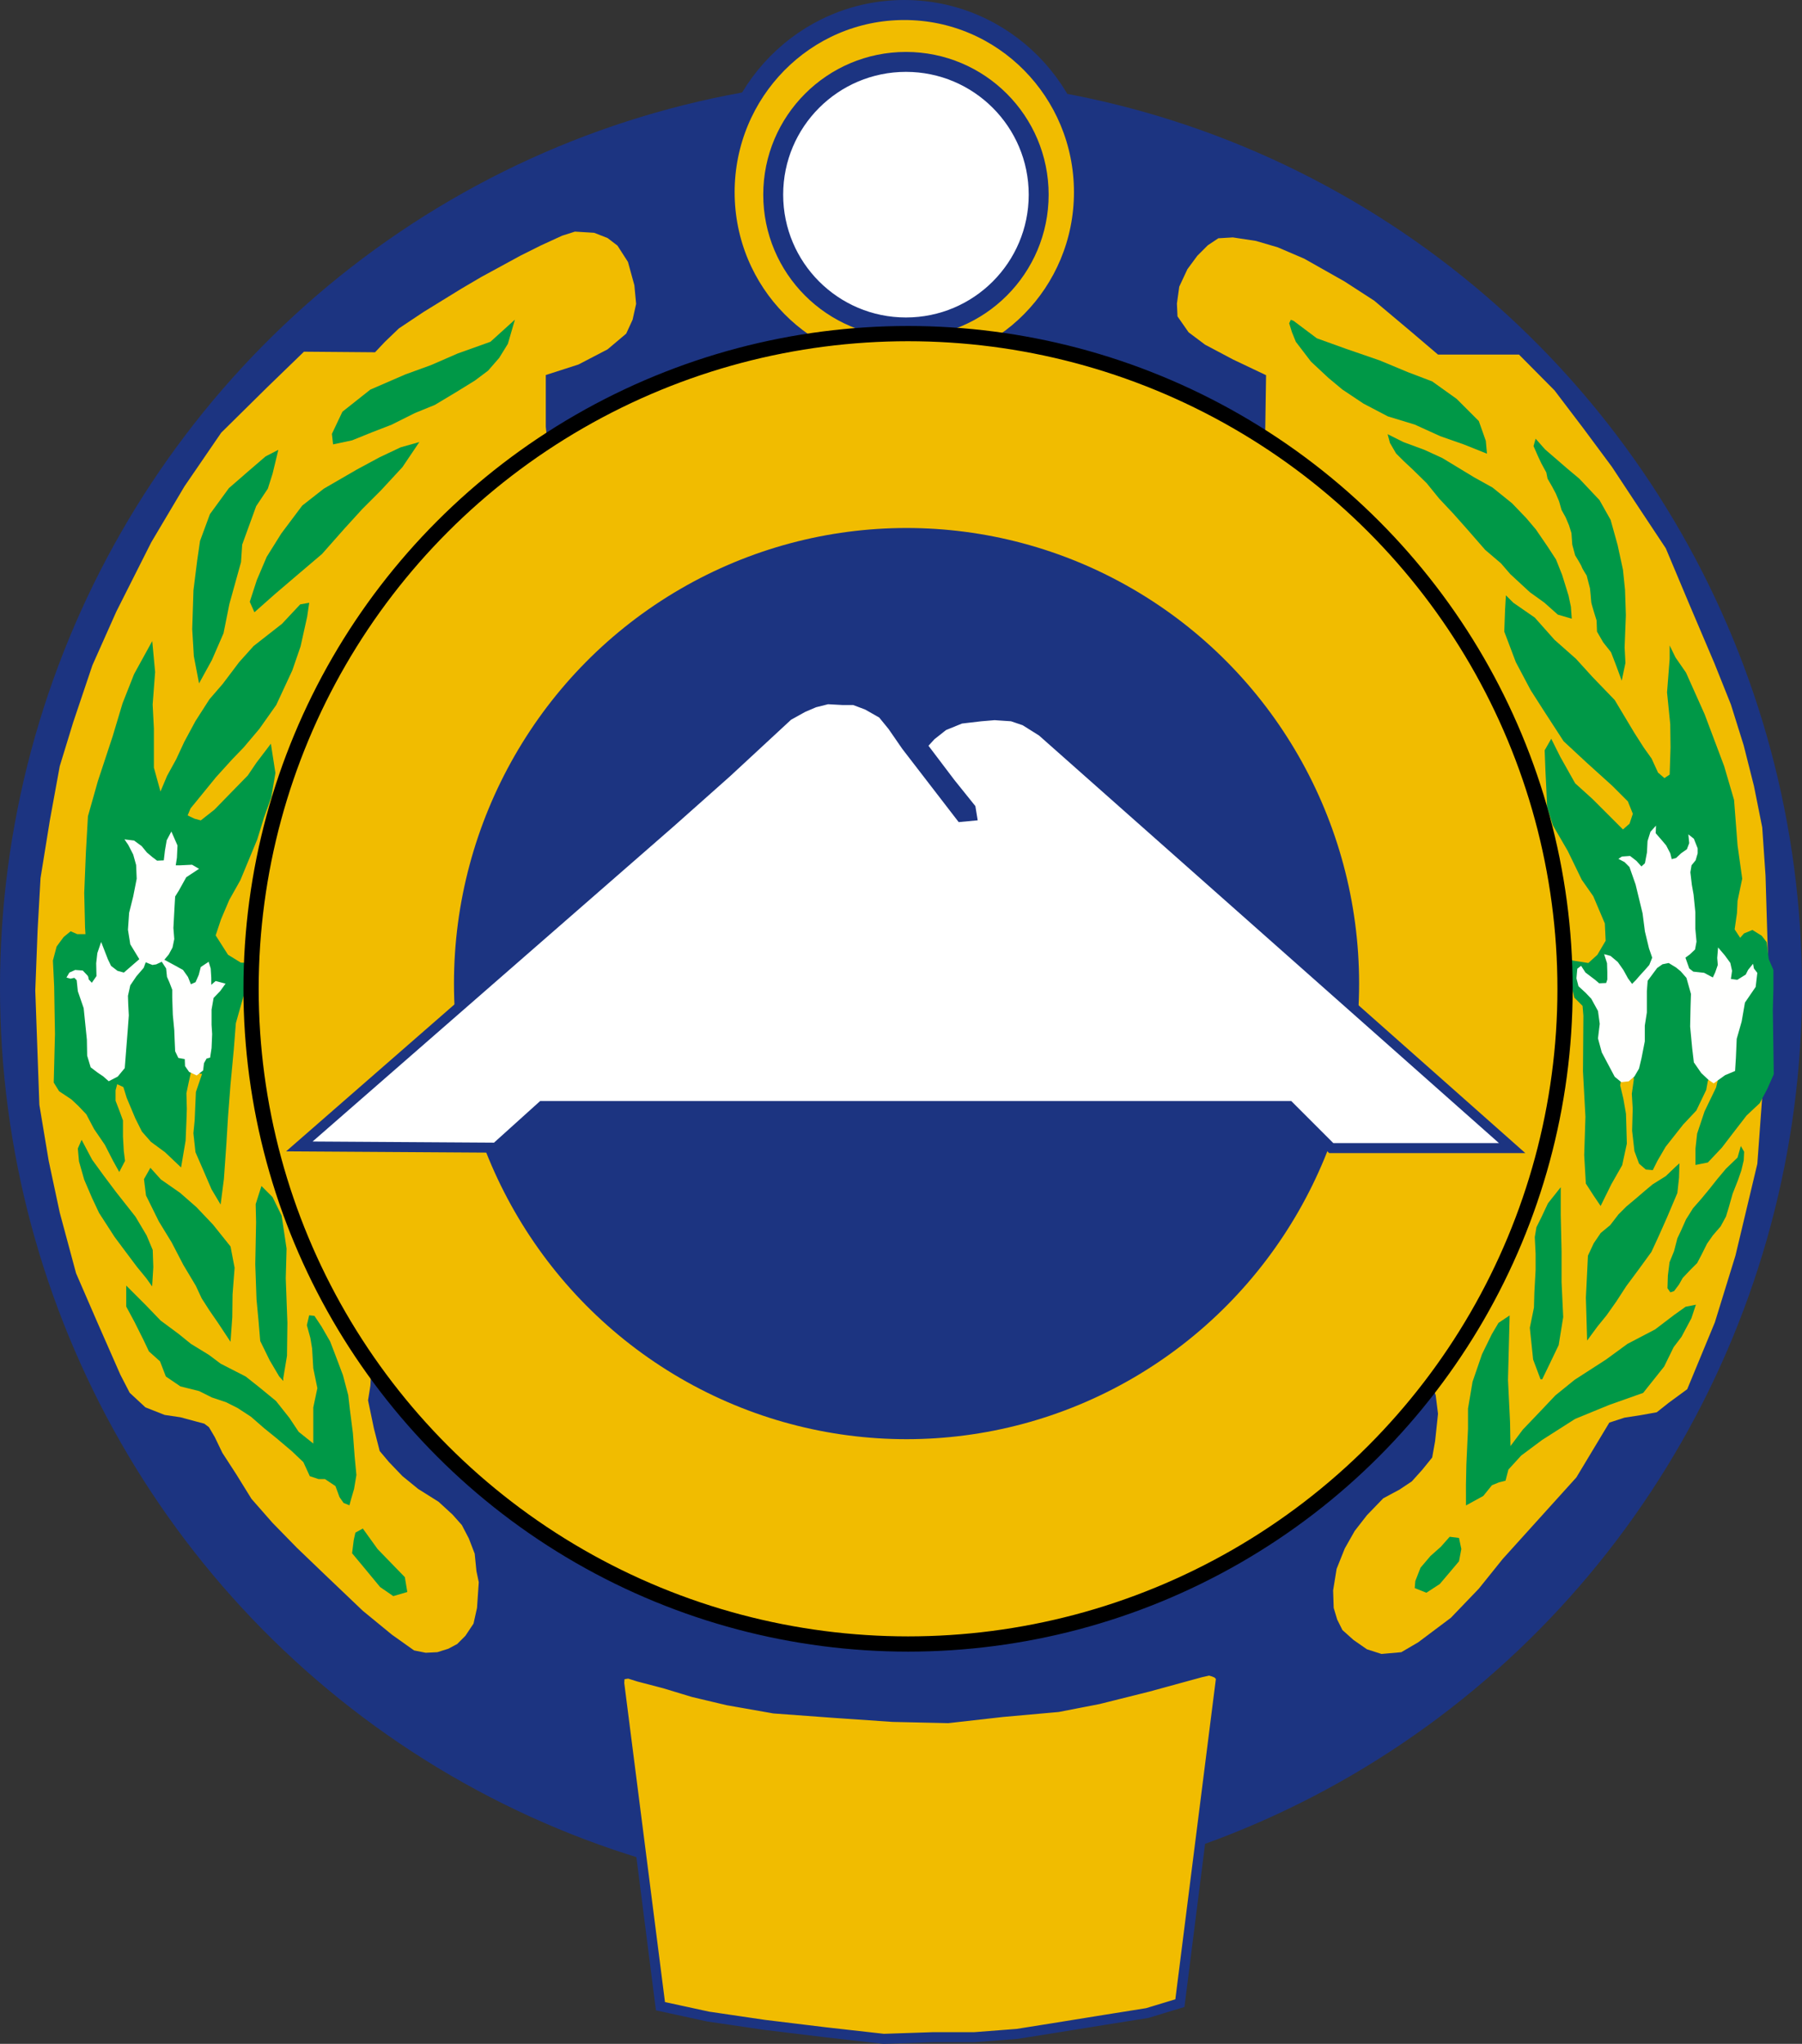
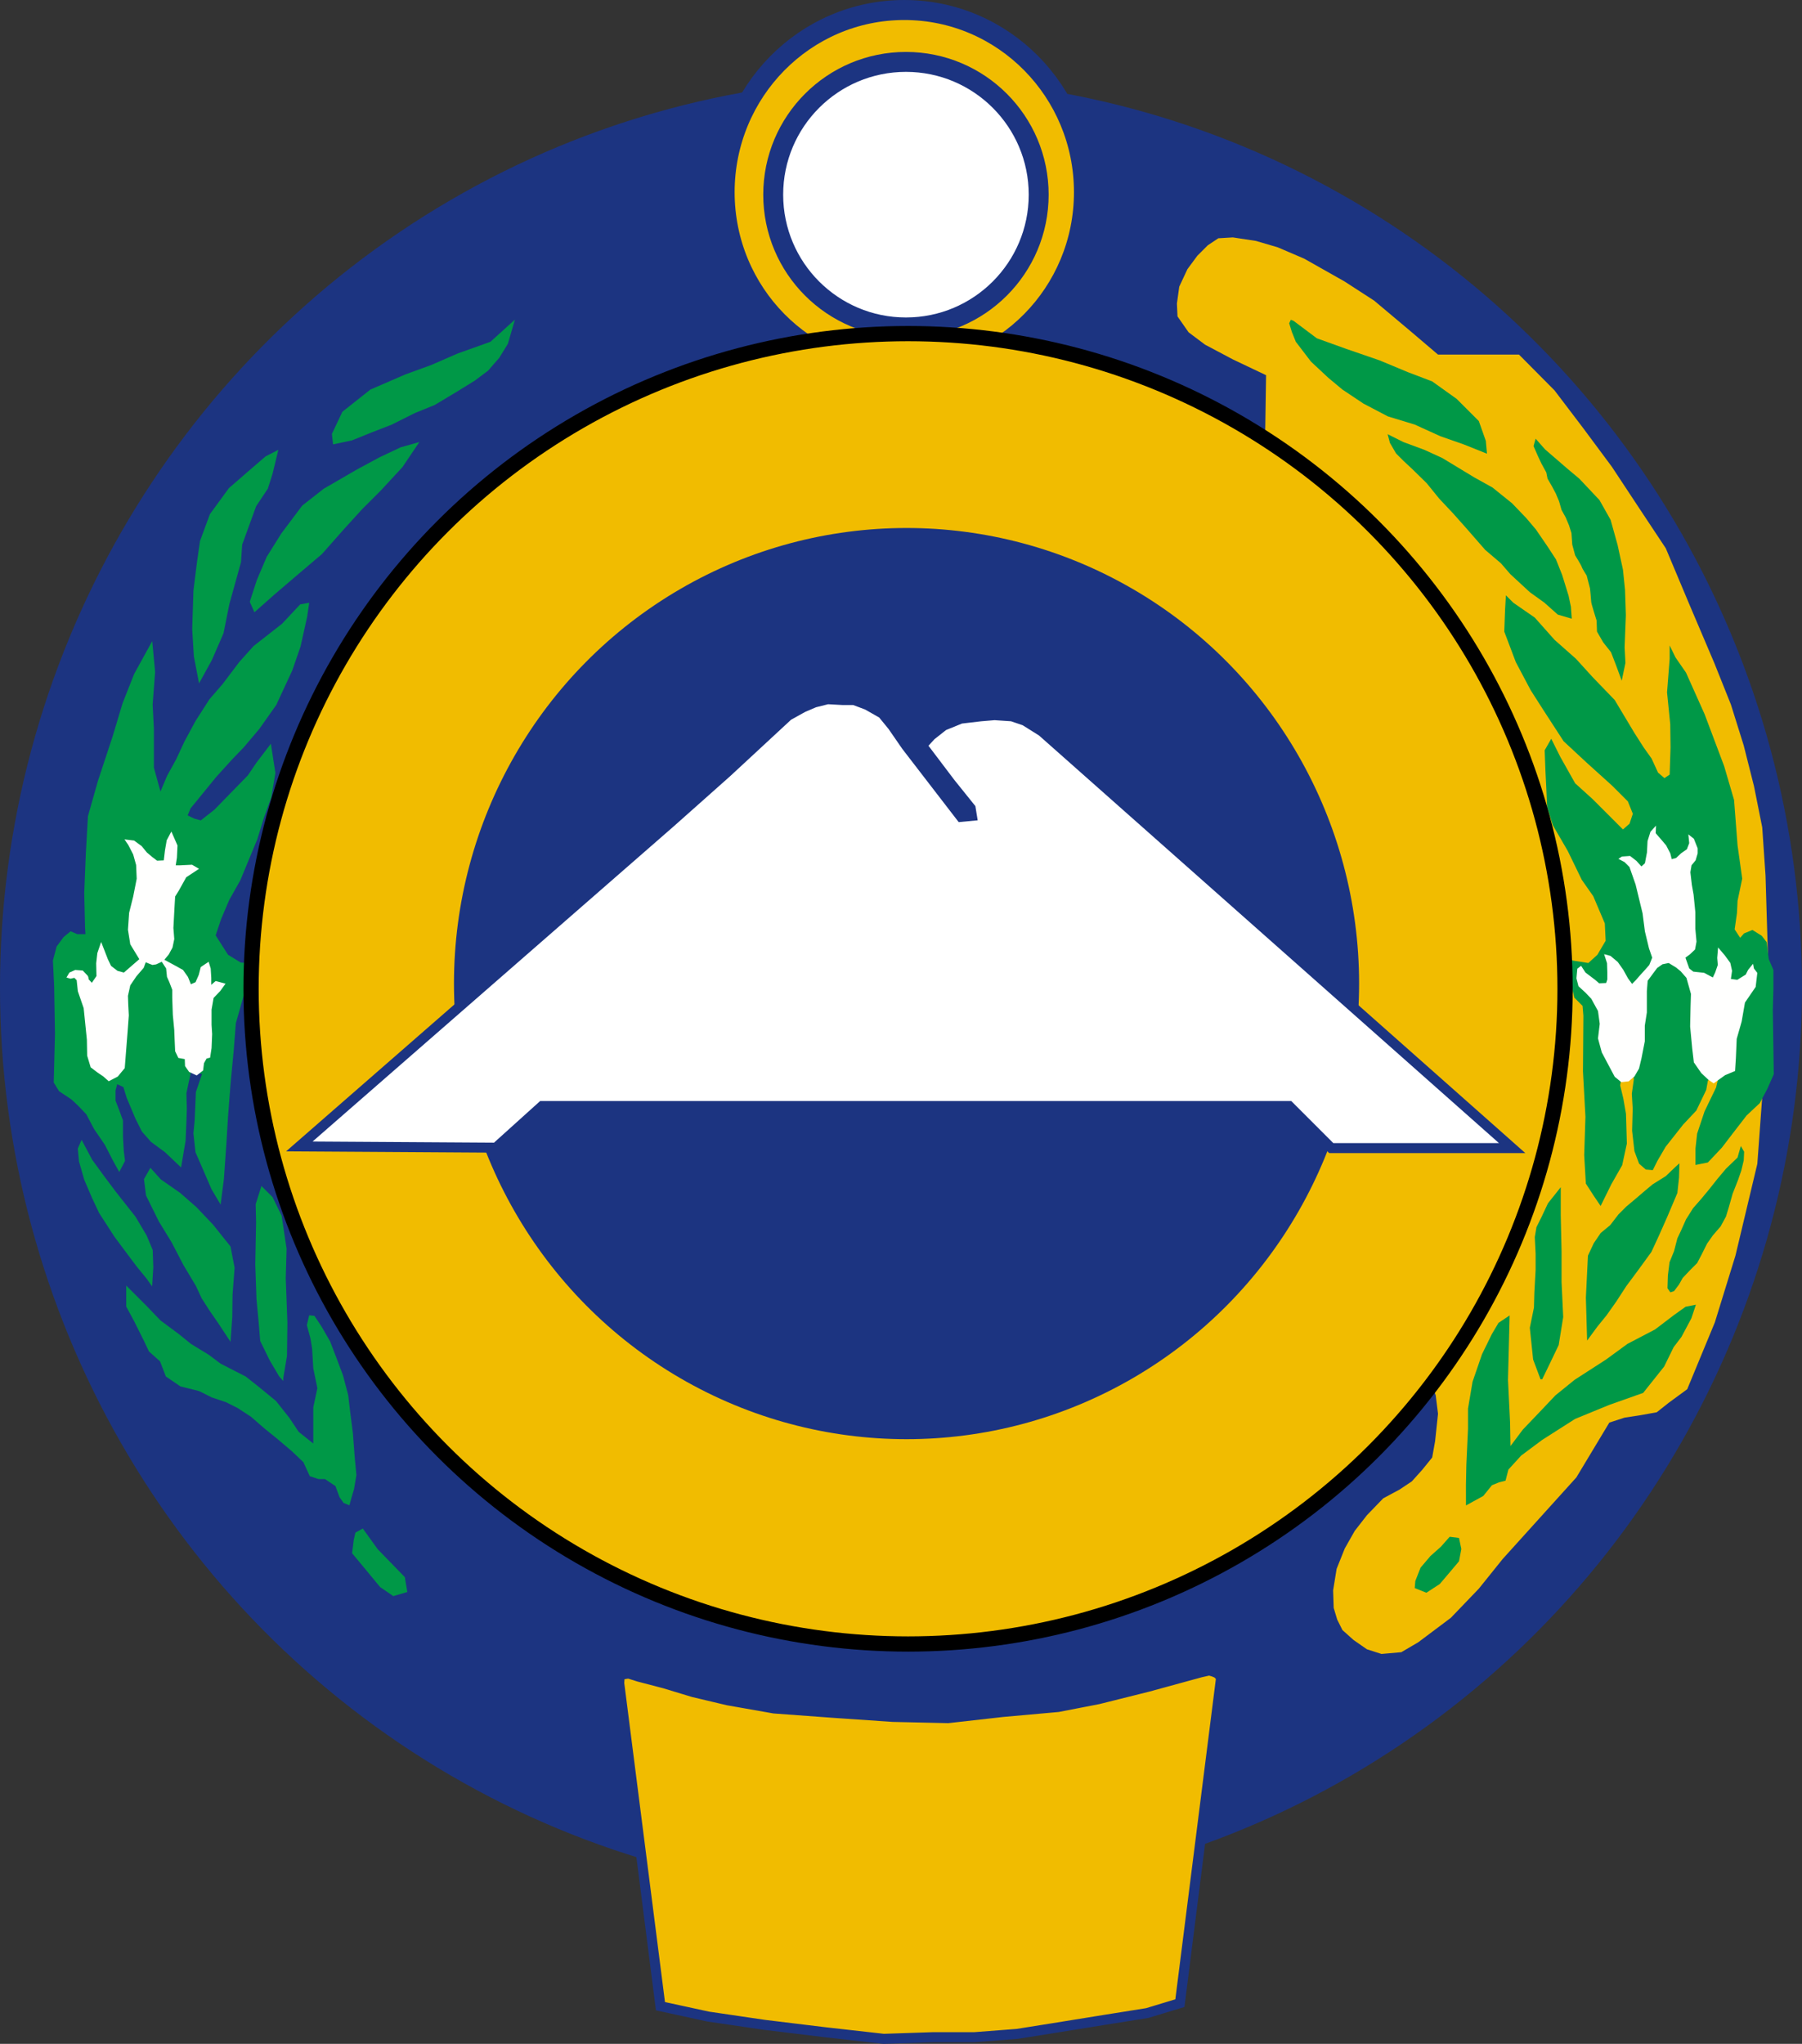
<svg xmlns="http://www.w3.org/2000/svg" xmlns:ns1="http://sodipodi.sourceforge.net/DTD/sodipodi-0.dtd" xmlns:ns2="http://www.inkscape.org/namespaces/inkscape" version="1.1" id="svg887" width="180.153" height="204.277" viewBox="0 0 180.153 204.277" ns1:docname="Karachay-Cherkessia.svg" ns2:version="0.92.4 (5da689c313, 2019-01-14)">
  <rect x="0" y="0" width="180.153" height="204.277" fill="#333333" stroke="none" />
  <defs id="defs891" />
  <ns1:namedview pagecolor="#ffffff" bordercolor="#666666" borderopacity="1" objecttolerance="10" gridtolerance="10" guidetolerance="10" ns2:pageopacity="0" ns2:pageshadow="2" ns2:window-width="1920" ns2:window-height="1017" id="namedview889" showgrid="false" fit-margin-top="0" fit-margin-left="0" fit-margin-right="0" fit-margin-bottom="0" ns2:zoom="1.5170655" ns2:cx="70.688614" ns2:cy="111.62565" ns2:window-x="-8" ns2:window-y="-8" ns2:window-maximized="1" ns2:current-layer="layer6" />
  <g ns2:groupmode="layer" id="layer1" ns2:label="Layer 1" style="display:inline" transform="translate(-5.503,-5.924)">
    <ellipse style="opacity:1;fill:#1c3481;fill-opacity:1;stroke:none;stroke-width:17.569;stroke-miterlimit:4;stroke-dasharray:none;stroke-opacity:1;paint-order:stroke fill markers" id="path1442" ry="90.899" rx="90.077" cy="104.646" cx="95.579" />
  </g>
  <g ns2:groupmode="layer" id="layer2" ns2:label="Layer 2" style="display:inline" transform="translate(-5.503,-5.924)">
    <ellipse style="opacity:1;fill:#f1bc00;fill-opacity:1;stroke:#1c3481;stroke-width:2;stroke-miterlimit:4;stroke-dasharray:none;stroke-opacity:1;paint-order:stroke fill markers" id="path1459" cx="95.909" cy="25.134" rx="17.962" ry="18.209" />
    <path style="fill:#f1bc00;fill-opacity:1;stroke:#1c3481;stroke-width:1;stroke-linecap:butt;stroke-linejoin:miter;stroke-miterlimit:4;stroke-dasharray:none;stroke-opacity:1" d="m 71.532,206.439 -4.122,-32.292 0.044,-0.67 0.335,-0.204 0.553,-0.087 1.02,0.32 2.564,0.67 2.884,0.874 3.438,0.816 4.632,0.816 5.943,0.437 5.934,0.406 5.521,0.124 5.479,-0.618 5.521,-0.494 4.037,-0.783 4.944,-1.236 5.273,-1.442 0.871,-0.195 0.437,0.131 0.379,0.16 0.364,0.393 -4.122,32.569 -3.263,0.99 -4.265,0.681 -5.109,0.824 -3.625,0.577 -4.285,0.33 h -4.12 l -4.944,0.165 -5.85,-0.659 -6.097,-0.742 -5.603,-0.824 z" id="path1464" ns2:connector-curvature="0" />
-     <path style="fill:#f1bc00;fill-opacity:1;stroke:none;stroke-width:1px;stroke-linecap:butt;stroke-linejoin:miter;stroke-opacity:1" d="m 42.998,41.133 -7.108,-0.058 -3.671,3.554 -4.603,4.544 -3.671,5.36 -3.321,5.593 -3.496,6.933 -2.389,5.36 -1.923,5.71 -1.34,4.37 -0.99,5.418 -0.932,5.768 -0.291,5.185 -0.233,6.059 0.408,11.419 0.932,5.593 1.107,5.185 1.631,6.059 2.097,4.836 2.331,5.302 0.932,1.806 1.573,1.457 1.923,0.757 1.573,0.233 1.515,0.408 0.874,0.233 0.466,0.35 0.583,0.99 0.757,1.573 1.398,2.156 1.515,2.447 2.097,2.389 2.447,2.505 2.855,2.738 3.729,3.554 2.913,2.389 2.214,1.573 1.165,0.233 1.165,-0.058 1.107,-0.35 0.874,-0.466 0.816,-0.816 0.816,-1.224 0.35,-1.573 0.175,-2.564 -0.233,-1.107 -0.175,-1.748 -0.583,-1.515 -0.699,-1.34 -0.932,-1.049 -1.398,-1.282 -2.039,-1.282 -1.573,-1.282 -1.34,-1.398 -0.932,-1.107 -0.583,-2.272 -0.583,-2.797 0.233,-1.457 0.117,-2.039 0.699,-1.515 -5.477,-12.293 -3.612,-13.284 -0.408,-13.633 0.699,-9.439 4.02,-13.517 6.351,-9.788 4.719,-6.292 6.933,-6.584 3.904,-3.554 -0.408,-3.904 V 43.406 l 3.263,-1.049 2.913,-1.515 1.864,-1.573 0.641,-1.398 0.35,-1.573 -0.175,-1.864 -0.641,-2.331 -1.049,-1.631 -0.99,-0.757 -1.34,-0.524 -1.923,-0.117 -1.282,0.408 -2.156,0.99 -1.981,0.99 -3.962,2.156 -1.981,1.165 -3.787,2.331 -2.447,1.631 -1.398,1.34 z" id="path1466" ns2:connector-curvature="0" />
    <path style="fill:#f1bc00;fill-opacity:1;stroke:none;stroke-width:1px;stroke-linecap:butt;stroke-linejoin:miter;stroke-opacity:1" d="m 155.736,161.737 -2.389,2.971 -2.797,2.913 -3.263,2.447 -1.69,0.99 -1.981,0.175 -1.457,-0.466 -1.34,-0.932 -1.107,-0.99 -0.524,-1.049 -0.35,-1.165 -0.058,-1.748 0.35,-2.156 0.816,-2.039 0.99,-1.748 1.224,-1.573 1.631,-1.69 1.631,-0.874 1.224,-0.816 1.049,-1.165 0.99,-1.224 0.291,-1.631 0.291,-2.738 -0.233,-1.864 -0.932,-2.331 0.175,-1.923 3.204,-5.302 3.787,-8.506 3.146,-11.944 1.165,-17.479 -3.379,-14.449 -6.933,-12.526 -8.856,-10.546 -8.662,-6.718 0.247,-4.861 0.082,-5.356 -3.296,-1.566 -2.801,-1.483 -1.648,-1.236 -1.11,-1.591 -0.058,-1.282 0.233,-1.69 0.816,-1.748 0.99,-1.34 1.049,-1.049 1.049,-0.699 1.457,-0.087 2.301,0.35 2.185,0.641 2.651,1.136 4.02,2.272 2.971,1.923 3.641,3.059 2.738,2.331 h 8.099 l 3.554,3.583 2.855,3.758 2.869,3.864 2.884,4.367 2.513,3.79 2.389,5.685 2.472,5.809 1.648,4.12 1.277,4.079 1.03,4.079 0.824,4.12 0.33,4.82 0.124,4.161 0.255,8.277 -1.199,16.371 -2.188,9.175 -2.06,6.674 -2.76,6.674 -1.854,1.36 -1.195,0.948 -1.607,0.288 -1.607,0.247 -1.524,0.494 -3.296,5.479 z" id="path1517" ns2:connector-curvature="0" ns1:nodetypes="cccccccccccccccccccccccccccccccccccccccccccccccccccccccccccccccccccccccccccccccc" />
  </g>
  <g ns2:groupmode="layer" id="layer3" ns2:label="Layer 3" style="display:inline" transform="translate(-5.503,-5.924)">
    <ellipse style="opacity:1;fill:#ffffff;fill-opacity:1;stroke:#1c3481;stroke-width:1.992;stroke-miterlimit:4;stroke-dasharray:none;stroke-opacity:1;paint-order:stroke fill markers" id="path1462" cx="96.074" cy="25.381" rx="13.27" ry="13.27" />
    <g id="g1575" style="fill:#009847;fill-opacity:1;stroke:none">
      <path ns2:connector-curvature="0" id="path1519" d="m 56.981,37.871 -2.447,2.214 -3.263,1.165 -2.68,1.165 -2.564,0.932 -3.496,1.515 -2.797,2.214 -1.049,2.214 0.117,1.049 1.901,-0.404 1.936,-0.783 2.019,-0.783 2.307,-1.154 2.019,-0.824 2.06,-1.236 1.936,-1.195 1.318,-0.989 1.112,-1.277 0.865,-1.401 z" style="fill:#009847;fill-opacity:1;stroke:none;stroke-width:1px;stroke-linecap:butt;stroke-linejoin:miter;stroke-opacity:1" />
      <path ns2:connector-curvature="0" id="path1521" d="m 30.938,67.119 2.039,-1.806 2.389,-2.039 2.331,-1.981 2.214,-2.505 1.806,-1.981 1.864,-1.864 2.156,-2.331 1.69,-2.505 -1.864,0.524 -2.097,0.99 -2.272,1.224 -3.321,1.923 -2.156,1.69 -2.097,2.797 -1.457,2.331 -0.99,2.331 -0.699,2.156 z" style="fill:#009847;fill-opacity:1;stroke:none;stroke-width:1px;stroke-linecap:butt;stroke-linejoin:miter;stroke-opacity:1" />
      <path ns2:connector-curvature="0" id="path1523" d="m 25.403,74.227 1.282,-2.331 1.165,-2.68 0.583,-2.913 1.165,-4.195 0.117,-1.748 1.398,-3.845 1.165,-1.748 0.475,-1.495 0.577,-2.389 -1.277,0.659 -1.772,1.524 -1.895,1.648 -1.895,2.595 -0.989,2.678 -0.288,1.978 -0.371,2.966 -0.124,3.873 0.165,2.719 z" style="fill:#009847;fill-opacity:1;stroke:none;stroke-width:1px;stroke-linecap:butt;stroke-linejoin:miter;stroke-opacity:1" />
      <path ns2:connector-curvature="0" id="path1525" d="m 41.775,158.697 1.483,2.06 2.719,2.801 0.247,1.483 -1.401,0.412 -1.318,-0.906 -1.566,-1.895 -1.236,-1.483 0.165,-1.318 0.165,-0.742 z" style="fill:#009847;fill-opacity:1;stroke:none;stroke-width:1px;stroke-linecap:butt;stroke-linejoin:miter;stroke-opacity:1" />
      <path ns2:connector-curvature="0" id="path1527" d="m 146.939,164.65 1.165,0.466 1.34,-0.874 0.99,-1.165 0.932,-1.107 0.233,-1.224 -0.233,-1.107 -0.932,-0.117 -0.874,0.99 -1.049,0.932 -0.99,1.165 -0.524,1.34 z" style="fill:#009847;fill-opacity:1;stroke:none;stroke-width:1px;stroke-linecap:butt;stroke-linejoin:miter;stroke-opacity:1" />
      <path ns2:connector-curvature="0" id="path1529" d="m 152.062,156.39 1.73,-0.948 0.865,-1.071 0.7,-0.288 0.659,-0.165 0.288,-1.112 1.277,-1.401 2.101,-1.566 3.296,-2.101 3.419,-1.401 3.378,-1.195 2.101,-2.637 0.948,-1.936 0.783,-1.03 0.989,-1.854 0.453,-1.36 -1.03,0.206 -1.154,0.824 -1.895,1.442 -2.76,1.442 -2.142,1.566 -3.131,2.019 -1.936,1.566 -1.483,1.566 -1.772,1.854 -1.236,1.648 -0.041,-2.389 -0.206,-4.243 0.082,-3.172 0.082,-3.255 -1.112,0.742 -0.659,1.112 -0.989,2.019 -0.948,2.76 -0.453,2.678 v 2.019 l -0.165,3.584 -0.041,2.019 z" style="fill:#009847;fill-opacity:1;stroke:none;stroke-width:1px;stroke-linecap:butt;stroke-linejoin:miter;stroke-opacity:1" />
      <path ns2:connector-curvature="0" id="path1533" d="m 40.609,155.736 0.291,-0.99 0.233,-1.398 -0.175,-1.864 -0.175,-2.331 -0.291,-2.272 -0.175,-1.515 -0.524,-1.981 -0.524,-1.398 -0.757,-1.981 -0.874,-1.515 -0.699,-1.049 -0.524,-0.058 -0.233,0.99 0.35,1.282 0.175,1.049 0.117,1.981 0.408,1.981 -0.408,1.923 v 2.097 1.515 l -1.457,-1.165 -0.932,-1.398 -1.34,-1.69 -1.631,-1.34 -1.398,-1.107 -2.505,-1.282 -1.165,-0.874 -1.806,-1.107 -1.224,-0.99 -1.806,-1.34 -1.457,-1.515 -1.165,-1.165 -0.816,-0.816 v 2.097 l 0.816,1.515 0.932,1.864 0.524,1.107 1.107,0.99 0.583,1.515 1.457,0.99 1.864,0.466 1.282,0.641 1.398,0.466 1.165,0.583 1.34,0.874 1.34,1.165 1.224,0.99 1.515,1.282 1.165,1.107 0.641,1.398 0.874,0.291 h 0.641 l 1.049,0.699 0.408,1.107 0.408,0.583 0.583,0.233 z" style="fill:#009847;fill-opacity:1;stroke:none;stroke-width:1px;stroke-linecap:butt;stroke-linejoin:miter;stroke-opacity:1" />
      <path ns2:connector-curvature="0" id="path1535" d="m 134.82,37.987 2.33,1.748 2.913,1.049 3.379,1.165 2.797,1.165 2.447,0.932 2.447,1.748 2.214,2.214 0.699,1.981 0.117,1.282 -2.331,-0.932 -2.331,-0.816 -2.564,-1.165 -2.68,-0.816 -2.447,-1.282 -2.097,-1.398 -1.398,-1.165 -1.748,-1.631 -1.515,-1.981 -0.397,-0.985 -0.268,-0.865 0.165,-0.35 z" style="fill:#009847;fill-opacity:1;stroke:none;stroke-width:1px;stroke-linecap:butt;stroke-linejoin:miter;stroke-opacity:1" />
      <path ns2:connector-curvature="0" id="path1537" d="m 159.024,49.77 0.948,1.071 2.142,1.854 1.277,1.071 2.019,2.142 1.112,1.978 0.7,2.513 0.536,2.472 0.206,2.019 0.082,2.513 -0.124,3.213 0.082,1.566 -0.371,1.772 -0.577,-1.566 -0.494,-1.277 -0.783,-0.989 -0.618,-1.071 -0.041,-1.112 c 0,0 -0.536,-1.689 -0.536,-1.854 0,-0.165 -0.124,-1.36 -0.124,-1.36 l -0.33,-1.277 c 0,0 -0.453,-0.7 -0.494,-0.865 -0.041,-0.165 -0.659,-1.154 -0.659,-1.154 l -0.288,-1.071 -0.082,-1.154 -0.247,-0.783 -0.33,-0.783 -0.412,-0.742 -0.247,-0.865 -0.33,-0.783 -0.371,-0.7 -0.453,-0.783 -0.124,-0.618 -0.494,-0.906 -0.33,-0.7 -0.453,-1.03 z" style="fill:#009847;fill-opacity:1;stroke:none;stroke-width:1px;stroke-linecap:butt;stroke-linejoin:miter;stroke-opacity:1" />
      <path ns2:connector-curvature="0" id="path1539" d="m 144.229,49.319 1.573,0.787 2.127,0.787 1.777,0.816 3.175,1.923 1.835,1.02 1.952,1.573 1.427,1.486 0.961,1.136 1.194,1.748 0.816,1.253 0.612,1.544 0.641,2.068 0.233,1.107 0.087,1.194 -1.398,-0.408 -1.34,-1.194 -1.457,-1.049 -1.952,-1.806 -0.932,-1.078 -1.573,-1.34 -1.806,-2.068 -1.398,-1.573 -1.398,-1.486 -1.253,-1.544 -1.398,-1.369 -0.874,-0.816 -0.787,-0.787 -0.612,-1.049 z" style="fill:#009847;fill-opacity:1;stroke:none;stroke-width:1px;stroke-linecap:butt;stroke-linejoin:miter;stroke-opacity:1" />
      <path ns2:connector-curvature="0" id="path1541" d="m 179.541,120.466 -0.33,1.154 -1.154,1.112 -0.865,1.03 -0.783,0.989 -0.783,0.948 -0.865,0.989 -0.7,1.112 -0.494,1.112 -0.371,0.783 -0.33,1.277 -0.453,1.112 -0.165,1.318 -0.041,1.277 0.288,0.412 0.371,-0.124 0.494,-0.659 0.371,-0.659 0.742,-0.783 0.7,-0.7 0.412,-0.783 0.577,-1.154 0.577,-0.824 0.783,-0.906 0.536,-0.989 0.288,-0.948 0.371,-1.318 0.536,-1.36 0.33,-0.948 0.247,-1.03 0.041,-0.865 z" style="fill:#009847;fill-opacity:1;stroke:none;stroke-width:1px;stroke-linecap:butt;stroke-linejoin:miter;stroke-opacity:1" />
      <path ns2:connector-curvature="0" id="path1543" d="m 159.518,143.784 -0.742,-1.978 -0.33,-3.172 0.412,-2.019 0.041,-1.483 0.124,-2.266 v -1.648 l -0.082,-1.648 0.165,-0.989 0.494,-0.989 0.659,-1.401 1.277,-1.607 v 2.801 l 0.082,3.625 v 3.049 l 0.165,3.502 -0.453,2.801 -0.948,1.978 -0.7,1.442 z" style="fill:#009847;fill-opacity:1;stroke:none;stroke-width:1px;stroke-linecap:butt;stroke-linejoin:miter;stroke-opacity:1" />
      <path ns2:connector-curvature="0" id="path1545" d="m 164.174,139.911 -0.124,-4.285 0.206,-4.202 0.577,-1.236 0.7,-1.03 0.948,-0.783 0.824,-1.071 0.783,-0.783 1.03,-0.865 0.865,-0.742 0.742,-0.618 1.318,-0.824 0.989,-0.948 0.371,-0.33 -0.041,1.442 -0.165,1.524 -1.03,2.431 -0.824,1.854 -0.742,1.607 -1.318,1.813 -1.195,1.607 -0.989,1.524 -0.989,1.401 -0.906,1.112 z" style="fill:#009847;fill-opacity:1;stroke:none;stroke-width:1px;stroke-linecap:butt;stroke-linejoin:miter;stroke-opacity:1" />
      <path ns2:connector-curvature="0" id="path1547" d="m 33.824,143.66 0.371,-2.225 0.041,-3.296 -0.165,-4.449 0.082,-2.966 -0.494,-3.296 -0.906,-1.854 -1.112,-1.112 -0.577,1.813 0.041,1.813 -0.082,4.202 0.124,3.502 0.206,2.183 0.165,1.978 0.948,1.936 0.948,1.607 0.412,0.453 z" style="fill:#009847;fill-opacity:1;stroke:none;stroke-width:1px;stroke-linecap:butt;stroke-linejoin:miter;stroke-opacity:1" />
      <path ns2:connector-curvature="0" id="path1549" d="m 20.712,134.499 0.117,-1.923 -0.058,-1.719 -0.612,-1.457 -1.107,-1.864 -1.952,-2.476 -1.224,-1.631 -1.165,-1.602 -1.049,-1.981 -0.379,0.874 0.117,1.282 0.524,1.835 0.787,1.835 0.699,1.486 1.544,2.389 1.194,1.602 1.049,1.398 0.932,1.136 z" style="fill:#009847;fill-opacity:1;stroke:none;stroke-width:1px;stroke-linecap:butt;stroke-linejoin:miter;stroke-opacity:1" />
      <path ns2:connector-curvature="0" id="path1551" d="m 28.549,140.034 0.175,-2.447 0.029,-2.272 0.204,-2.68 -0.408,-2.127 -1.748,-2.185 -1.66,-1.748 -1.631,-1.427 -1.923,-1.34 -1.049,-1.165 -0.641,1.136 0.204,1.631 1.282,2.593 1.282,2.097 1.165,2.243 1.253,2.097 0.583,1.253 0.787,1.224 0.845,1.224 z" style="fill:#009847;fill-opacity:1;stroke:none;stroke-width:1px;stroke-linecap:butt;stroke-linejoin:miter;stroke-opacity:1" />
      <path ns2:connector-curvature="0" id="path1553" d="m 35.513,66.332 -1.813,1.936 -2.843,2.225 -1.442,1.607 -1.648,2.183 -1.318,1.524 -1.401,2.183 -1.112,2.06 -0.824,1.772 -0.906,1.648 -0.659,1.566 -0.659,-2.389 v -3.914 l -0.124,-2.389 0.247,-3.255 -0.288,-3.09 -1.813,3.296 -1.154,2.925 -0.989,3.296 -1.483,4.491 -0.989,3.502 -0.206,3.625 -0.165,4.037 0.082,3.461 0.041,0.659 h -0.824 l -0.659,-0.288 -0.7,0.577 -0.7,0.948 -0.371,1.401 0.124,2.554 0.082,4.779 -0.124,4.861 0.536,0.865 1.236,0.824 0.7,0.659 0.783,0.824 0.783,1.483 1.071,1.566 0.824,1.607 0.618,1.112 0.577,-1.112 -0.124,-0.989 -0.082,-1.442 v -1.607 l -0.33,-0.906 -0.412,-1.071 v -1.03 l 0.165,-0.618 0.618,0.288 0.33,1.071 0.865,2.06 0.659,1.318 0.906,1.03 1.401,1.03 1.607,1.524 0.453,-2.678 0.082,-1.936 0.041,-1.236 -0.041,-1.566 0.206,-0.989 0.247,-1.112 1.112,0.165 -0.618,1.813 -0.124,2.843 -0.124,1.277 0.206,1.895 0.7,1.607 0.906,2.101 0.906,1.524 0.33,-2.554 0.247,-3.502 0.165,-2.719 0.247,-3.213 0.33,-3.502 0.206,-2.637 0.865,-3.049 1.318,-2.925 -1.689,-0.082 -1.277,-0.783 -1.236,-1.936 0.536,-1.607 0.824,-1.936 1.112,-1.978 1.689,-4.079 0.659,-2.142 0.742,-2.06 0.412,-2.431 -0.453,-2.925 -1.442,1.895 -0.865,1.277 -1.73,1.772 -1.607,1.648 -1.36,1.071 -0.618,-0.165 -0.7,-0.33 0.288,-0.7 0.742,-0.906 1.813,-2.225 1.607,-1.772 1.154,-1.195 1.566,-1.854 1.689,-2.389 1.607,-3.461 0.824,-2.389 0.659,-2.966 0.206,-1.401 z" style="fill:#009847;fill-opacity:1;stroke:none;stroke-width:1px;stroke-linecap:butt;stroke-linejoin:miter;stroke-opacity:1" />
      <path ns2:connector-curvature="0" id="path1555" d="m 165.524,126.459 1.078,-2.185 1.078,-1.894 0.466,-2.156 -0.087,-2.971 -0.262,-1.515 -0.32,-1.34 0.175,-1.02 0.553,-0.437 0.524,-0.117 0.117,0.961 -0.204,1.457 0.087,1.486 -0.058,2.214 0.233,2.039 0.466,1.253 0.67,0.583 0.699,0.058 0.466,-0.932 0.816,-1.398 1.752,-2.222 1.318,-1.401 0.989,-2.06 0.165,-0.906 0.659,-1.071 0.494,0.33 -0.33,1.401 -1.154,2.389 -0.742,2.225 -0.165,1.483 v 1.648 l 1.236,-0.247 1.401,-1.483 1.071,-1.401 1.401,-1.813 1.318,-1.236 0.742,-1.401 0.659,-1.483 -0.096,-6.385 0.058,-2.097 v -1.952 l -0.466,-1.078 -0.204,-1.69 -0.495,-0.641 -0.932,-0.583 -0.845,0.35 -0.379,0.437 -0.553,-0.845 0.233,-1.631 0.058,-1.224 0.233,-1.107 0.233,-1.107 -0.466,-3.321 -0.35,-4.544 -0.99,-3.379 -1.952,-5.185 -1.864,-4.166 -1.049,-1.515 -0.583,-1.194 v 1.34 l -0.262,3.35 0.32,3.175 0.029,2.331 -0.087,2.709 -0.524,0.35 -0.641,-0.553 -0.641,-1.398 -0.787,-1.107 -0.932,-1.457 -1.969,-3.289 -2.225,-2.307 -1.648,-1.813 -2.142,-1.895 -1.978,-2.225 -2.142,-1.483 -0.742,-0.742 -0.082,1.401 -0.082,2.225 1.154,3.049 1.483,2.801 1.318,2.06 1.978,3.049 2.307,2.142 2.554,2.307 1.566,1.566 0.494,1.236 -0.33,0.989 -0.659,0.577 -0.989,-0.989 -2.06,-2.06 -1.73,-1.566 -1.483,-2.637 -0.906,-1.813 -0.659,1.154 0.082,2.142 0.082,1.648 0.082,1.895 0.577,1.813 1.483,2.554 1.401,2.884 1.154,1.648 1.154,2.719 0.082,1.73 -0.824,1.401 -0.906,0.824 -1.566,-0.247 -0.742,-0.577 0.412,2.225 0.494,2.06 0.824,0.824 0.082,0.989 -0.041,5.562 0.247,4.532 -0.124,3.831 0.165,2.843 0.742,1.154 z" style="fill:#009847;fill-opacity:1;stroke:none;stroke-width:1px;stroke-linecap:butt;stroke-linejoin:miter;stroke-opacity:1" />
    </g>
  </g>
  <g ns2:groupmode="layer" id="layer4" ns2:label="Layer 4" style="display:inline" transform="translate(-5.503,-5.924)">
    <path style="fill:#fffffe;fill-opacity:1;stroke:none;stroke-width:1px;stroke-linecap:butt;stroke-linejoin:miter;stroke-opacity:1" d="m 16.372,113.991 0.903,-0.466 0.699,-0.845 0.291,-3.7 0.117,-1.573 -0.058,-1.078 -0.029,-0.874 0.233,-1.049 0.612,-0.903 0.728,-0.845 0.204,-0.553 0.291,0.117 0.379,0.146 0.379,-0.058 0.553,-0.262 0.437,0.67 0.087,0.845 0.233,0.524 0.291,0.757 v 0.787 l 0.058,1.719 0.146,1.544 0.029,0.787 0.058,1.311 0.32,0.67 0.641,0.117 0.029,0.699 0.408,0.583 0.757,0.35 0.641,-0.495 0.087,-0.728 0.262,-0.466 0.35,-0.087 0.146,-0.961 0.058,-1.398 -0.058,-0.932 v -1.515 l 0.204,-1.165 0.67,-0.699 0.524,-0.728 -0.99,-0.262 -0.437,0.379 v -0.699 l -0.058,-0.932 -0.204,-0.67 -0.787,0.524 -0.204,0.787 -0.32,0.728 -0.466,0.204 -0.291,-0.728 -0.495,-0.699 -0.787,-0.437 -1.078,-0.583 0.437,-0.524 0.379,-0.699 0.175,-0.845 -0.087,-1.107 0.117,-2.185 0.058,-0.961 0.379,-0.612 0.728,-1.311 1.282,-0.845 -0.699,-0.408 -1.194,0.058 h -0.437 l 0.117,-0.757 0.058,-1.224 -0.612,-1.398 -0.466,0.874 -0.175,1.02 -0.117,0.99 -0.67,0.029 -0.466,-0.35 -0.553,-0.466 -0.524,-0.641 -0.757,-0.553 -0.961,-0.117 0.379,0.553 0.495,0.961 0.291,1.049 0.058,1.369 -0.35,1.777 -0.408,1.631 -0.117,1.69 0.233,1.457 0.903,1.486 -1.544,1.34 -0.641,-0.175 -0.641,-0.495 -0.32,-0.67 -0.408,-1.049 -0.262,-0.67 -0.379,1.107 -0.117,1.02 0.029,1.282 -0.466,0.67 -0.32,-0.35 c 0,0 0,-0.262 -0.117,-0.379 -0.117,-0.117 -0.466,-0.495 -0.466,-0.495 l -0.757,-0.058 -0.583,0.262 -0.291,0.495 0.408,0.117 0.379,-0.087 0.233,0.233 0.117,1.107 0.583,1.69 0.32,3.146 0.029,1.602 0.35,1.165 0.728,0.553 0.524,0.35 z" id="path1578" ns2:connector-curvature="0" />
    <path style="fill:#fffffe;fill-opacity:1;stroke:none;stroke-width:1px;stroke-linecap:butt;stroke-linejoin:miter;stroke-opacity:1" d="m 176.822,114.204 1.154,-0.824 0.989,-0.412 0.082,-1.318 0.082,-1.895 0.494,-1.73 0.33,-1.895 1.071,-1.566 0.165,-1.401 -0.341,-0.445 -0.087,-0.466 -0.495,0.612 -0.233,0.466 -0.845,0.524 -0.641,-0.087 0.117,-0.816 -0.175,-0.787 -0.553,-0.757 -0.67,-0.787 -0.087,1.049 0.058,0.699 -0.262,0.757 -0.233,0.495 -0.874,-0.466 -1.078,-0.117 -0.408,-0.32 -0.379,-1.078 0.437,-0.32 0.524,-0.495 0.146,-0.787 -0.117,-1.282 v -1.66 l -0.175,-1.748 -0.175,-0.99 -0.146,-1.253 0.117,-0.699 0.408,-0.495 0.204,-0.699 v -0.495 l -0.379,-0.961 -0.553,-0.437 0.087,0.874 -0.233,0.612 -0.583,0.408 -0.495,0.466 -0.437,0.117 -0.146,-0.583 -0.408,-0.787 -0.466,-0.553 -0.583,-0.67 0.029,-0.757 -0.553,0.612 -0.291,0.932 -0.058,1.136 -0.204,1.078 -0.35,0.32 -0.495,-0.553 -0.641,-0.495 -0.816,0.058 -0.35,0.233 0.612,0.32 0.495,0.495 0.612,1.748 0.699,2.884 0.233,1.806 0.408,1.69 0.32,0.932 -0.291,0.728 -0.408,0.466 -0.583,0.641 -0.35,0.408 -0.379,0.379 -0.408,-0.553 -0.466,-0.845 -0.553,-0.787 -0.728,-0.612 -0.641,-0.175 0.291,0.903 0.029,0.903 v 0.728 l -0.117,0.35 -0.699,0.029 -0.408,-0.35 -0.961,-0.728 -0.437,-0.67 -0.379,0.291 -0.087,0.961 0.204,0.787 0.728,0.67 0.553,0.583 0.67,1.224 0.175,1.282 -0.175,1.457 0.379,1.398 1.293,2.437 0.659,0.536 0.742,-0.082 0.577,-0.494 0.453,-0.783 0.247,-1.03 0.33,-1.689 v -1.566 l 0.206,-1.318 v -2.142 l 0.082,-1.03 0.948,-1.277 0.536,-0.371 0.618,-0.124 0.742,0.453 0.453,0.371 0.577,0.659 0.453,1.607 -0.041,1.318 -0.041,1.936 0.206,2.183 0.165,1.401 0.742,1.071 0.7,0.659 z" id="path1580" ns2:connector-curvature="0" />
    <ellipse style="opacity:1;fill:#f1bc00;fill-opacity:1;stroke:#000000;stroke-width:1.523;stroke-miterlimit:4;stroke-dasharray:none;stroke-opacity:1;paint-order:stroke fill markers" id="path1582" cx="96.285" cy="104.753" rx="65.682" ry="65.486" />
  </g>
  <g ns2:groupmode="layer" id="layer5" ns2:label="Layer 5" style="display:inline" transform="translate(-5.503,-5.924)">
    <ellipse style="opacity:1;fill:#1c3481;fill-opacity:1;stroke:none;stroke-width:4.625;stroke-miterlimit:4;stroke-dasharray:none;stroke-opacity:1;paint-order:stroke fill markers" id="path1585" cx="96.133" cy="104.232" rx="45.245" ry="45.536" />
  </g>
  <g ns2:groupmode="layer" id="layer6" ns2:label="Layer 6" transform="translate(-5.503,-5.924)" />
  <path style="fill:#ffffff;fill-opacity:1;stroke:#1c3481;stroke-width:1px;stroke-linecap:butt;stroke-linejoin:miter;stroke-opacity:1" d="m 29.928,114.583 19.651,0.124 4.614,-4.161 h 74.692 l 4.202,4.202 h 18.086 l -46.996,-41.638 -1.719,-1.078 -1.282,-0.437 -1.748,-0.117 -1.398,0.117 -1.981,0.233 -1.719,0.699 -1.253,0.99 -0.903,0.99 2.846,3.759 2.019,2.513 0.124,0.762 -1.092,0.103 -5.459,-7.086 -1.38,-1.998 -1.009,-1.236 -1.524,-0.865 -1.318,-0.494 H 84.226 l -1.483,-0.082 -1.318,0.33 -1.154,0.494 -1.483,0.824 -6.138,5.685 -5.562,4.944 z" id="path1588" ns2:connector-curvature="0" />
</svg>